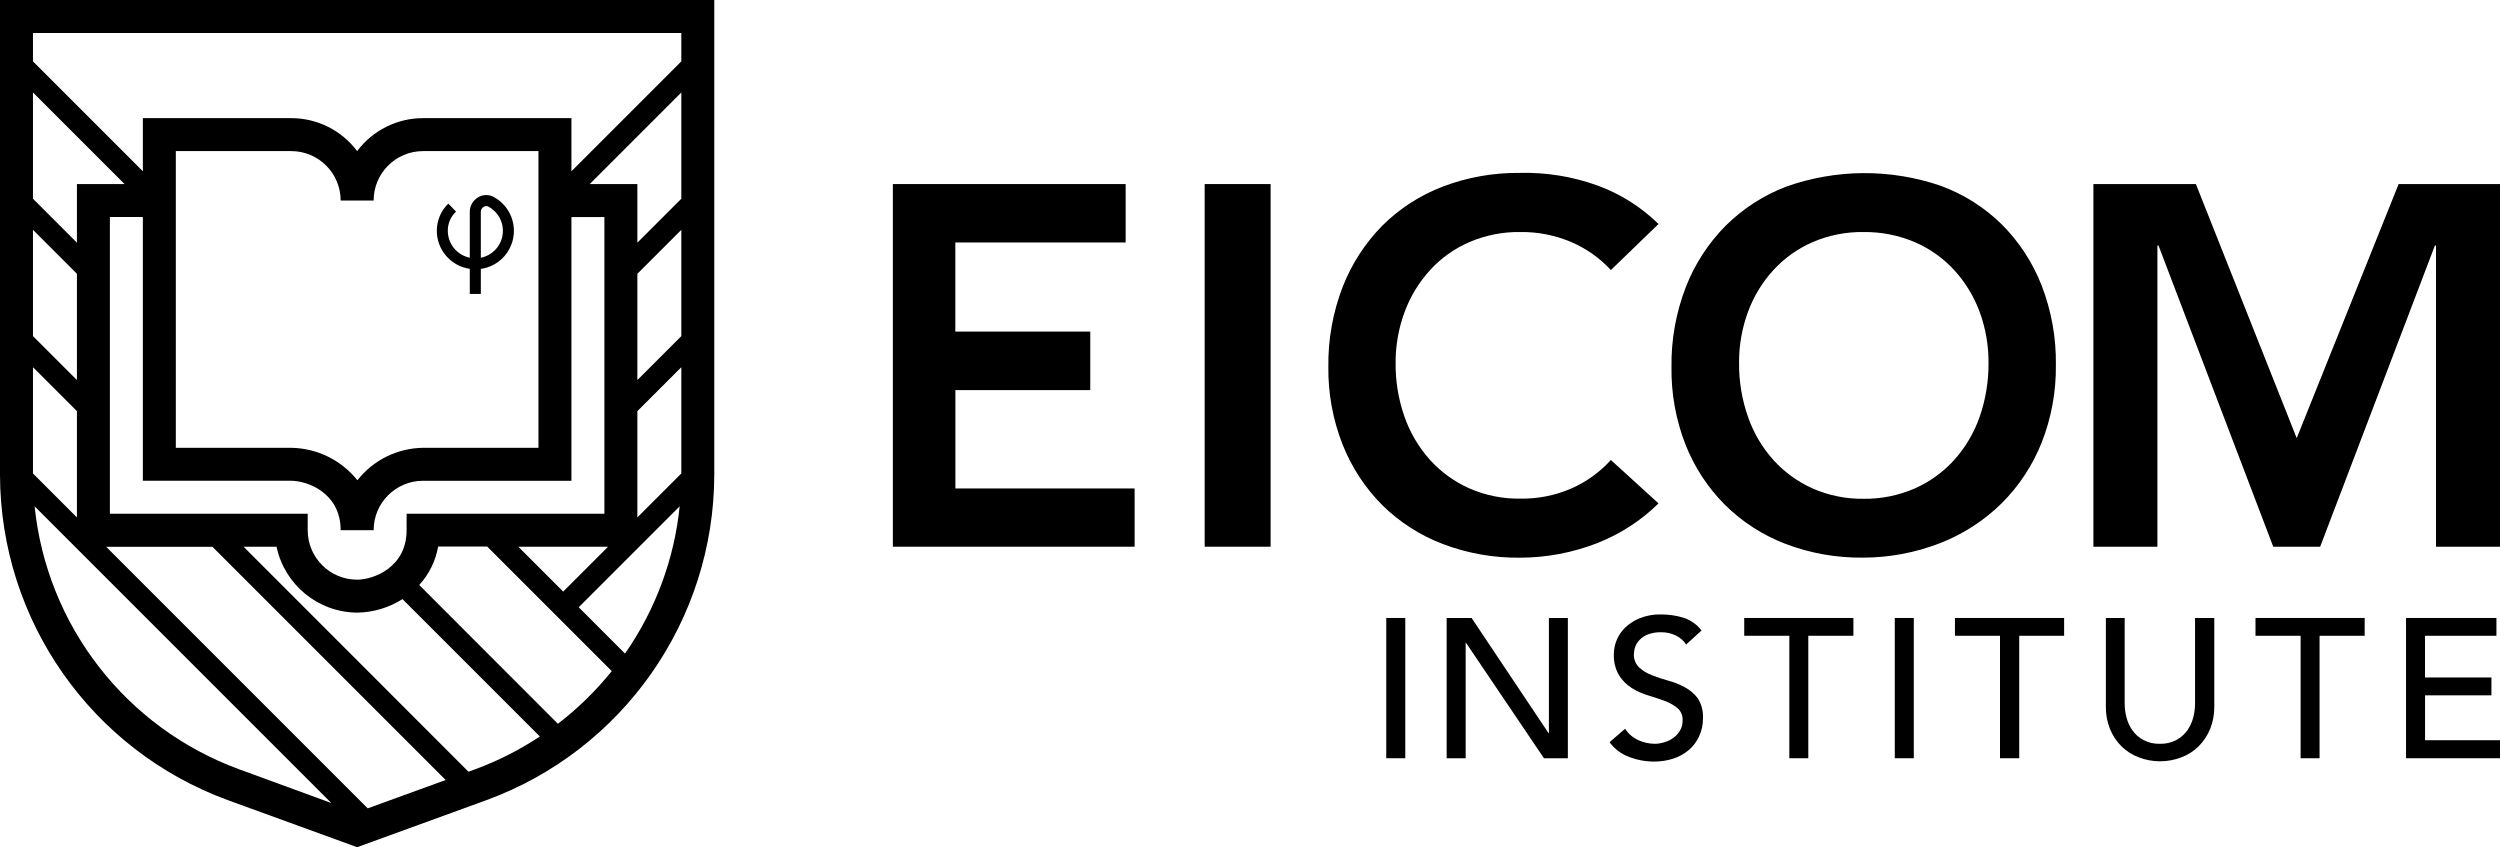
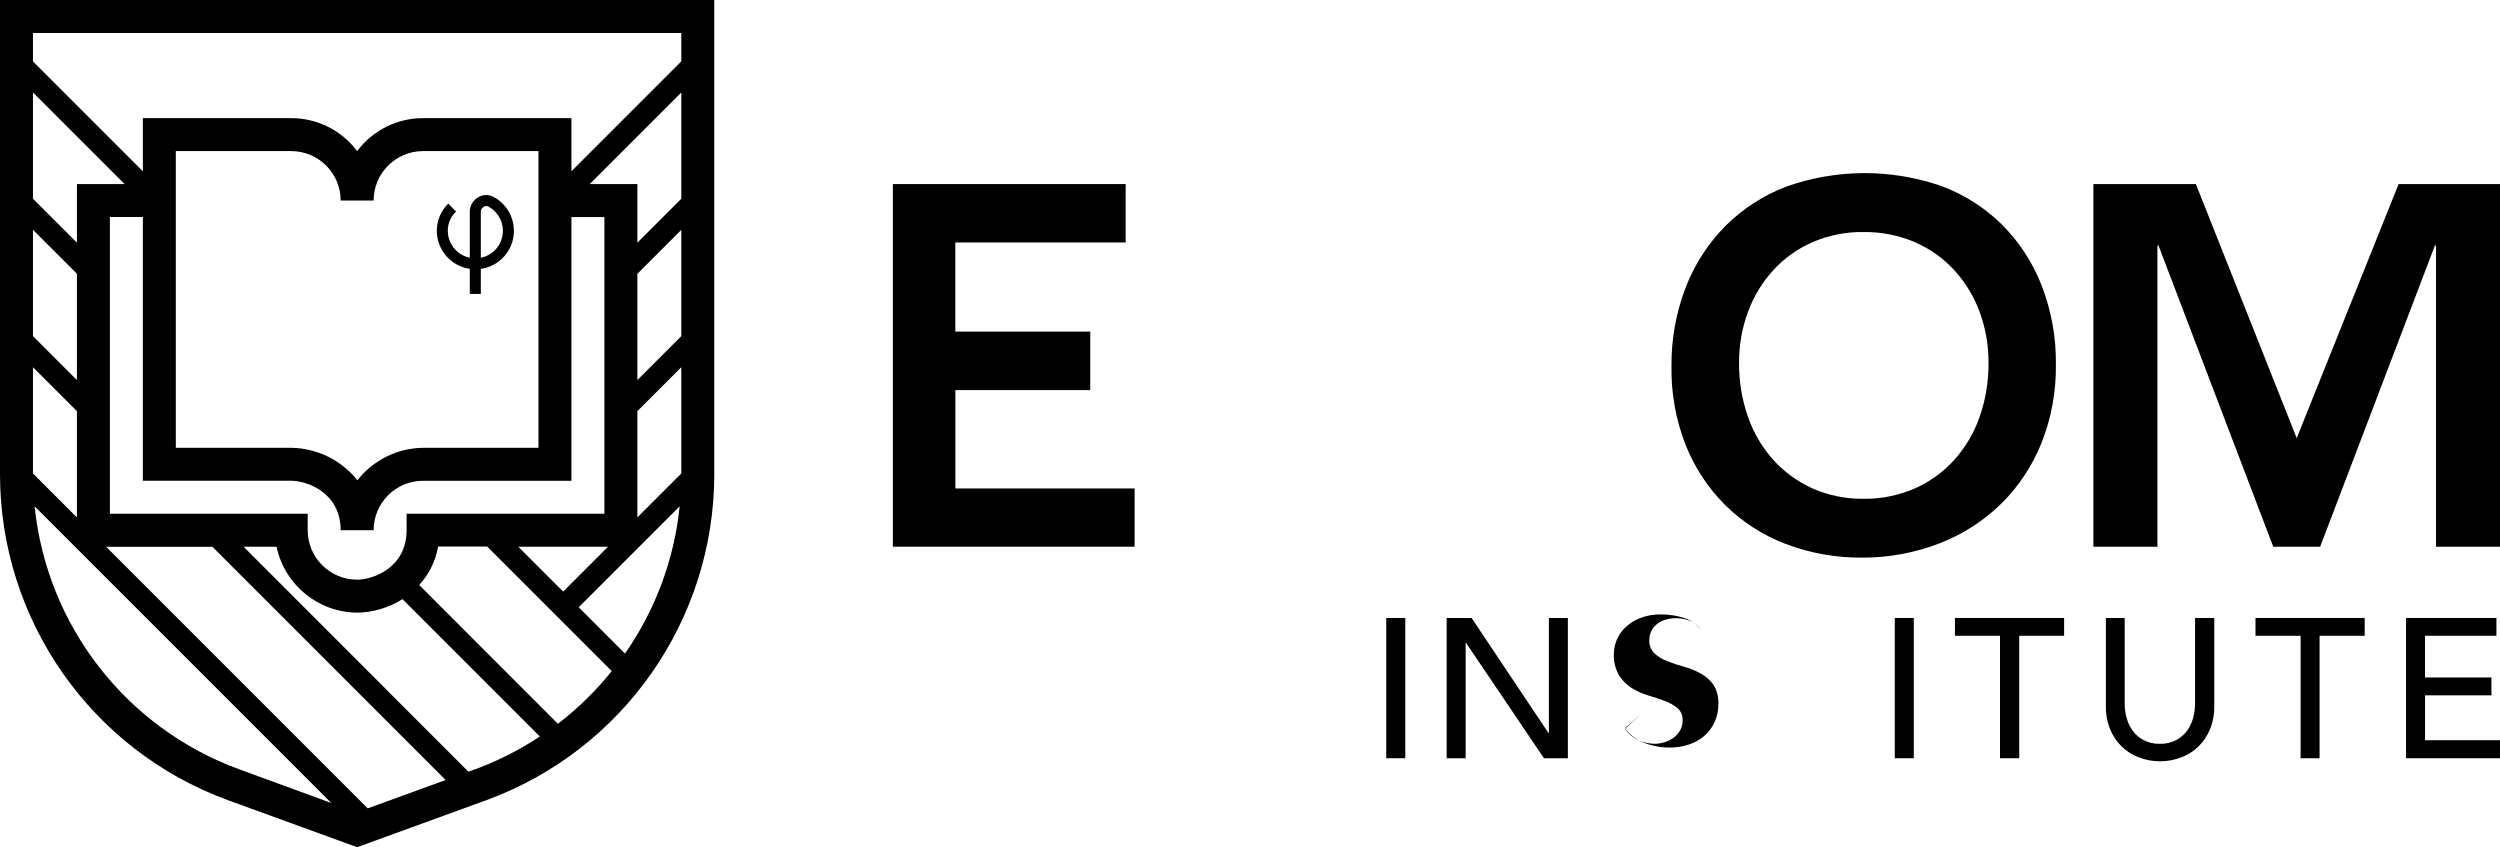
<svg xmlns="http://www.w3.org/2000/svg" id="Layer_1" data-name="Layer 1" viewBox="0 0 455 154.19">
  <path d="m0,0v86.42c.06,26.46,16.6,50.09,41.45,59.2l23.55,8.57,23.55-8.57c24.85-9.11,41.39-32.74,41.45-59.2V0H0Zm6,16.83l16.67,16.67h-8.67v10.67l-8-8v-19.34Zm47,70.67c2.94,0,9,2.2,9,9h6c0-4.97,4.03-9,9-9h27v-48h6v54h-36v3c0,6.8-6.06,9-9,9-4.97,0-9-4.03-9-9v-3H20v-54h6v48h27Zm-21-6V27.5h21c4.97,0,9,4.03,9,9h6c0-4.97,4.03-9,9-9h21v54h-21c-4.67.06-9.07,2.23-11.95,5.91-2.93-3.67-7.35-5.84-12.05-5.91h-21Zm78.67,18l-8.17,8.17-8.17-8.17h16.34ZM6,41.83l8,8v19.34l-8-8v-19.34Zm0,25l8,8v19.34l-8-8v-19.34Zm37.5,73.17c-20.53-7.53-34.97-26.1-37.2-47.85l54,54-16.8-6.15Zm23.43,7.12l-47.6-47.6h19.34l42.44,42.44-14.18,5.16Zm19.57-7.12l-1.24.45-40.93-40.95h6c1.47,6.96,7.59,11.96,14.71,12,2.91-.05,5.75-.9,8.21-2.46l25,25c-3.67,2.44-7.62,4.44-11.75,5.96Zm15.05-8.26l-25.25-25.27c1.79-1.96,2.99-4.39,3.44-7h8.93l22.67,22.67c-2.87,3.57-6.15,6.79-9.79,9.58v.02Zm12.21-12.78l-8.43-8.44,18.37-18.37c-.98,9.63-4.41,18.85-9.94,26.79v.02Zm10.24-32.79l-8,8v-19.34l8-8v19.34Zm0-25l-8,8v-19.34l8-8v19.34Zm0-25l-8,8v-10.67h-8.67l16.67-16.67v19.34Zm0-25l-20,20v-9.67h-27c-4.72,0-9.17,2.22-12,6-2.83-3.78-7.28-6-12-6h-27v9.67L6,11.17v-5.17h118v5.17Z" />
  <path d="m162.5,33.5h42.37v10.63h-31v16.22h24.56v10.65h-24.55v17.9h32.62v10.6h-44V33.5Z" />
-   <path d="m219.25,33.5h12v66h-12V33.5Z" />
  <path d="m304.21,66.79c-.07-4.97.82-9.9,2.61-14.54,1.62-4.17,4.08-7.97,7.23-11.15,3.12-3.1,6.85-5.52,10.95-7.1,9.11-3.26,19.05-3.32,28.2-.19,4.15,1.52,7.93,3.9,11.09,7,3.17,3.16,5.64,6.94,7.27,11.1,1.79,4.62,2.68,9.54,2.61,14.49.06,4.86-.82,9.69-2.61,14.21-1.65,4.12-4.12,7.87-7.27,11-3.17,3.12-6.95,5.57-11.09,7.2-4.51,1.77-9.32,2.68-14.17,2.68-4.79.05-9.55-.79-14.03-2.49-4.12-1.57-7.86-3.97-11-7.06-3.14-3.13-5.6-6.88-7.23-11-1.76-4.51-2.63-9.31-2.56-14.15Zm12.3-.76c-.03,3.36.52,6.71,1.64,9.88,1,2.88,2.57,5.54,4.61,7.81,1.99,2.2,4.42,3.96,7.13,5.18,2.92,1.28,6.08,1.92,9.27,1.88,3.21.04,6.39-.6,9.33-1.88,2.72-1.21,5.17-2.97,7.17-5.18,2.04-2.27,3.61-4.93,4.62-7.81,1.11-3.17,1.66-6.52,1.63-9.88.02-3.18-.53-6.33-1.63-9.31-1.04-2.8-2.61-5.37-4.62-7.57-2.01-2.18-4.45-3.91-7.17-5.08-2.95-1.26-6.13-1.88-9.33-1.84-3.19-.05-6.34.58-9.27,1.84-2.71,1.18-5.14,2.91-7.13,5.08-2.01,2.2-3.58,4.77-4.61,7.57-1.1,2.97-1.66,6.11-1.64,9.28v.03Z" />
-   <path d="m293.18,49.15c-2.01-2.18-4.45-3.91-7.18-5.08-2.94-1.26-6.12-1.89-9.32-1.84-3.19-.05-6.34.58-9.27,1.84-2.71,1.17-5.14,2.9-7.13,5.08-2.01,2.2-3.58,4.77-4.62,7.57-1.11,2.97-1.67,6.11-1.66,9.28-.04,3.36.51,6.71,1.63,9.88,1.01,2.88,2.58,5.54,4.62,7.81,1.99,2.2,4.42,3.97,7.13,5.18,2.92,1.28,6.08,1.93,9.27,1.88,3.21.06,6.4-.57,9.35-1.85,2.73-1.21,5.17-2.97,7.18-5.18l8.67,7.9c-3.17,3.12-6.95,5.57-11.09,7.2-4.51,1.77-9.32,2.68-14.17,2.68-4.78.05-9.53-.79-14-2.49-4.12-1.57-7.86-3.97-11-7.06-3.13-3.14-5.59-6.88-7.22-11-1.79-4.52-2.67-9.34-2.61-14.2-.07-4.97.82-9.9,2.61-14.54,1.62-4.17,4.08-7.96,7.22-11.15,3.13-3.11,6.88-5.53,11-7.1,4.47-1.7,9.22-2.54,14-2.49,4.83-.12,9.63.66,14.17,2.3,4.15,1.52,7.93,3.9,11.09,7l-8.67,8.38Z" />
  <path d="m381,33.5h18.65l18.35,46.24,18.55-46.24h18.45v66h-11.65v-54.81h-.2l-20.88,54.81h-8.54l-20.88-54.81h-.2v54.81h-11.65V33.5Z" />
  <path d="m252.3,112.47h3.46v25.53h-3.46v-25.53Z" />
  <path d="m263.29,112.47h4.54l14,20.95h.07v-20.95h3.45v25.53h-4.35l-14.18-21h-.07v21h-3.46v-25.53Z" />
-   <path d="m295.77,132.63c.58.91,1.41,1.62,2.39,2.07.94.44,1.96.66,3,.67.6,0,1.19-.1,1.76-.28.59-.17,1.15-.44,1.64-.8.49-.36.9-.82,1.21-1.34.32-.56.48-1.19.46-1.83.06-.85-.29-1.69-.93-2.25-.7-.56-1.48-1-2.32-1.3-.93-.35-1.94-.68-3-1-1.06-.31-2.07-.76-3-1.35-.94-.59-1.73-1.38-2.32-2.32-.69-1.2-1.01-2.56-.94-3.94.04-1.76.75-3.44,2-4.68.77-.75,1.68-1.34,2.68-1.75,1.25-.5,2.59-.74,3.94-.7,1.35,0,2.7.19,4,.58,1.33.42,2.49,1.24,3.34,2.34l-2.8,2.55c-.46-.69-1.1-1.25-1.84-1.62-.84-.41-1.76-.62-2.7-.61-.81-.02-1.62.11-2.39.38-.58.22-1.1.56-1.53,1-.37.36-.64.8-.81,1.28-.15.4-.23.83-.24,1.26-.06.92.28,1.83.94,2.48.68.61,1.46,1.09,2.32,1.41.98.39,1.98.72,3,1,1.05.28,2.05.68,3,1.2.93.49,1.74,1.18,2.37,2.02.68,1.08,1.01,2.35.94,3.62.02,1.14-.23,2.27-.71,3.31-.44.96-1.08,1.81-1.89,2.49-.82.69-1.78,1.22-2.8,1.55-1.12.36-2.29.54-3.46.54-1.59,0-3.16-.29-4.64-.87-1.4-.52-2.62-1.45-3.5-2.66l2.83-2.45Z" />
-   <path d="m325.66,115.71h-8.21v-3.24h19.87v3.24h-8.21v22.29h-3.45v-22.29Z" />
+   <path d="m295.77,132.63c.58.91,1.41,1.62,2.39,2.07.94.44,1.96.66,3,.67.6,0,1.19-.1,1.76-.28.59-.17,1.15-.44,1.64-.8.49-.36.9-.82,1.21-1.34.32-.56.48-1.19.46-1.83.06-.85-.29-1.69-.93-2.25-.7-.56-1.48-1-2.32-1.3-.93-.35-1.94-.68-3-1-1.06-.31-2.07-.76-3-1.35-.94-.59-1.73-1.38-2.32-2.32-.69-1.2-1.01-2.56-.94-3.94.04-1.76.75-3.44,2-4.68.77-.75,1.68-1.34,2.68-1.75,1.25-.5,2.59-.74,3.94-.7,1.35,0,2.7.19,4,.58,1.33.42,2.49,1.24,3.34,2.34c-.46-.69-1.1-1.25-1.84-1.62-.84-.41-1.76-.62-2.7-.61-.81-.02-1.62.11-2.39.38-.58.22-1.1.56-1.53,1-.37.36-.64.8-.81,1.28-.15.4-.23.83-.24,1.26-.06.92.28,1.83.94,2.48.68.61,1.46,1.09,2.32,1.41.98.39,1.98.72,3,1,1.05.28,2.05.68,3,1.2.93.49,1.74,1.18,2.37,2.02.68,1.08,1.01,2.35.94,3.62.02,1.14-.23,2.27-.71,3.31-.44.96-1.08,1.81-1.89,2.49-.82.69-1.78,1.22-2.8,1.55-1.12.36-2.29.54-3.46.54-1.59,0-3.16-.29-4.64-.87-1.4-.52-2.62-1.45-3.5-2.66l2.83-2.45Z" />
  <path d="m344.85,112.47h3.46v25.53h-3.46v-25.53Z" />
  <path d="m364,115.71h-8.2v-3.24h19.87v3.24h-8.17v22.29h-3.5v-22.29Z" />
  <path d="m386.69,112.47v15.62c0,.83.12,1.66.33,2.47.21.85.57,1.65,1.08,2.36.52.74,1.2,1.34,2,1.76.92.49,1.96.72,3,.69,1.04.03,2.08-.21,3-.69.79-.43,1.48-1.03,2-1.76.5-.72.86-1.52,1.08-2.36.21-.81.31-1.64.32-2.47v-15.62h3.5v16.16c.02,1.39-.24,2.76-.76,4.05-.48,1.18-1.19,2.25-2.09,3.15-.89.88-1.96,1.56-3.13,2-2.5.97-5.28.97-7.78,0-1.17-.44-2.24-1.12-3.13-2-.9-.9-1.61-1.97-2.09-3.15-.51-1.29-.77-2.66-.75-4.05v-16.16h3.42Z" />
  <path d="m418.71,115.71h-8.21v-3.24h19.87v3.24h-8.21v22.29h-3.45v-22.29Z" />
  <path d="m437.9,112.47h16.45v3.24h-13v7.59h12.09v3.25h-12.08v8.17h13.64v3.28h-17.1v-25.53Z" />
  <path d="m85.5,53.5v-4.57c-3.44-.5-6-3.45-6-6.93,0-1.86.75-3.65,2.09-4.94l1.41,1.45c-.97.9-1.51,2.17-1.5,3.49,0,1.48.65,2.88,1.78,3.83.64.54,1.4.91,2.22,1.08v-8.38c0-1.07.58-2.06,1.5-2.61.86-.53,1.95-.56,2.84-.08,3.41,1.83,4.69,6.07,2.86,9.48-1.01,1.89-2.83,3.21-4.93,3.58h-.26v4.6h-2.01Zm3-16c-.17,0-.33.05-.47.14-.32.19-.51.52-.52.89v8.38c2.71-.54,4.46-3.18,3.92-5.88-.29-1.46-1.23-2.72-2.54-3.43-.12-.06-.26-.1-.4-.1h0Z" />
</svg>